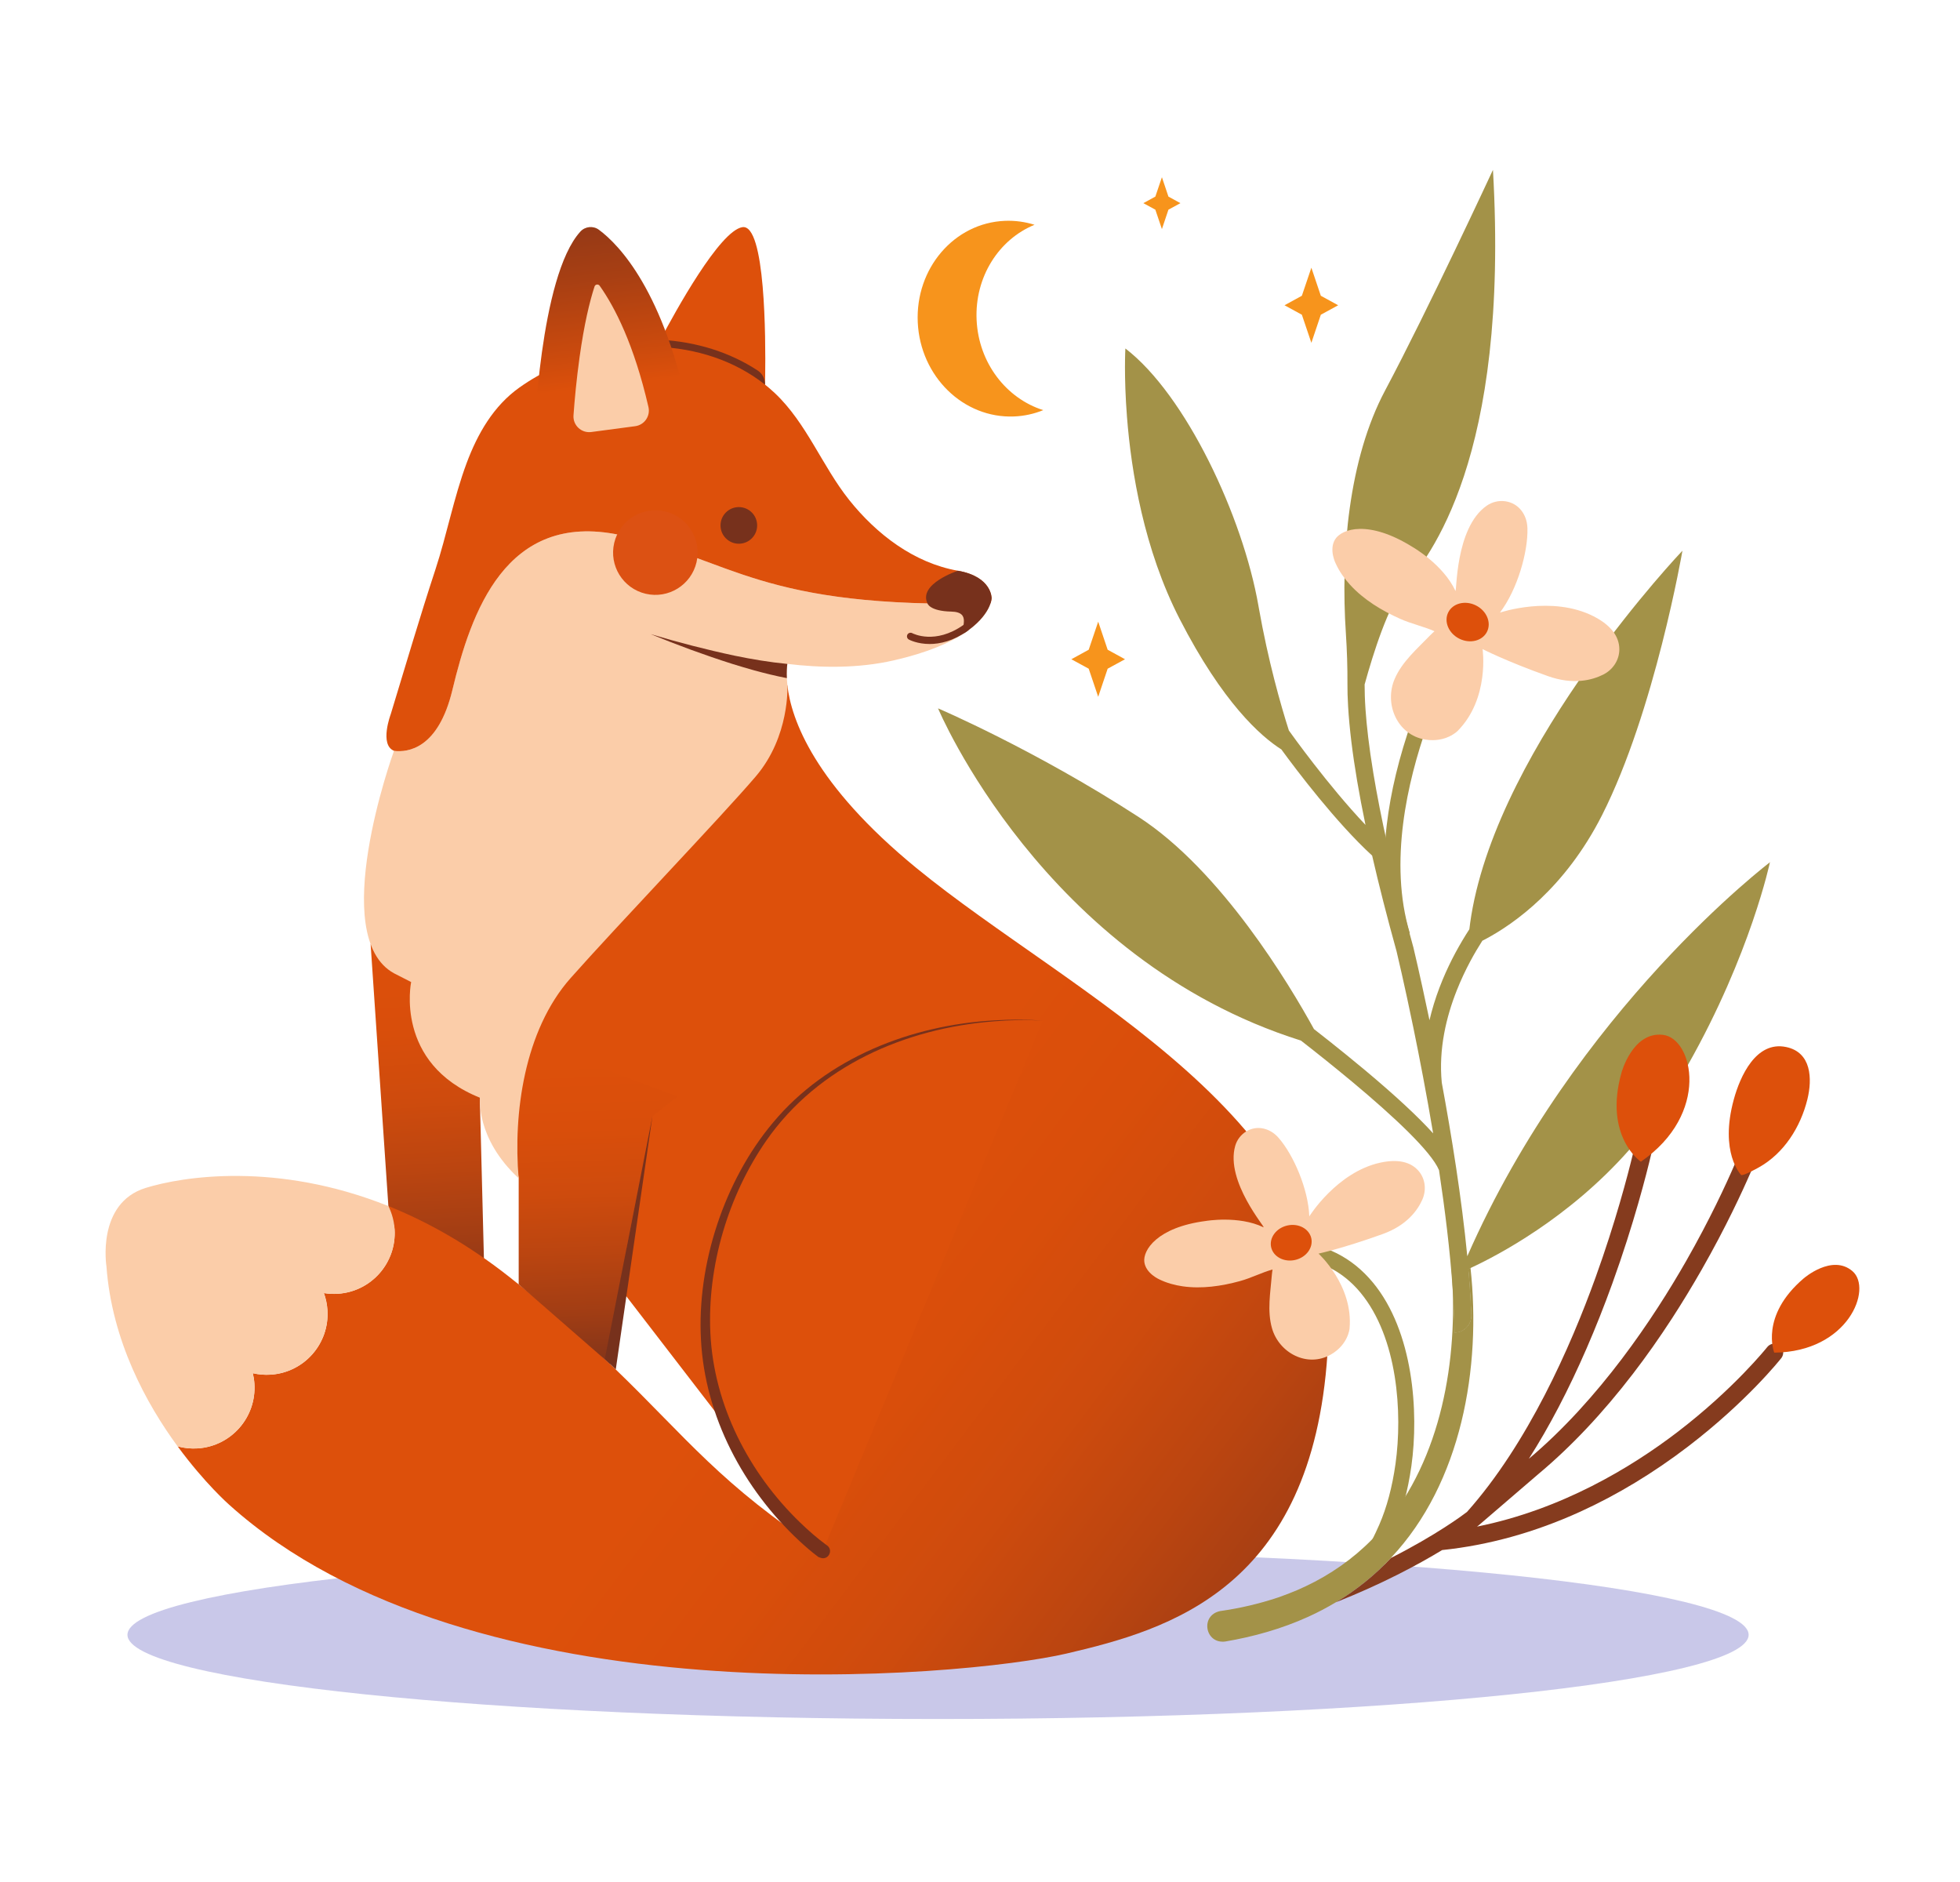
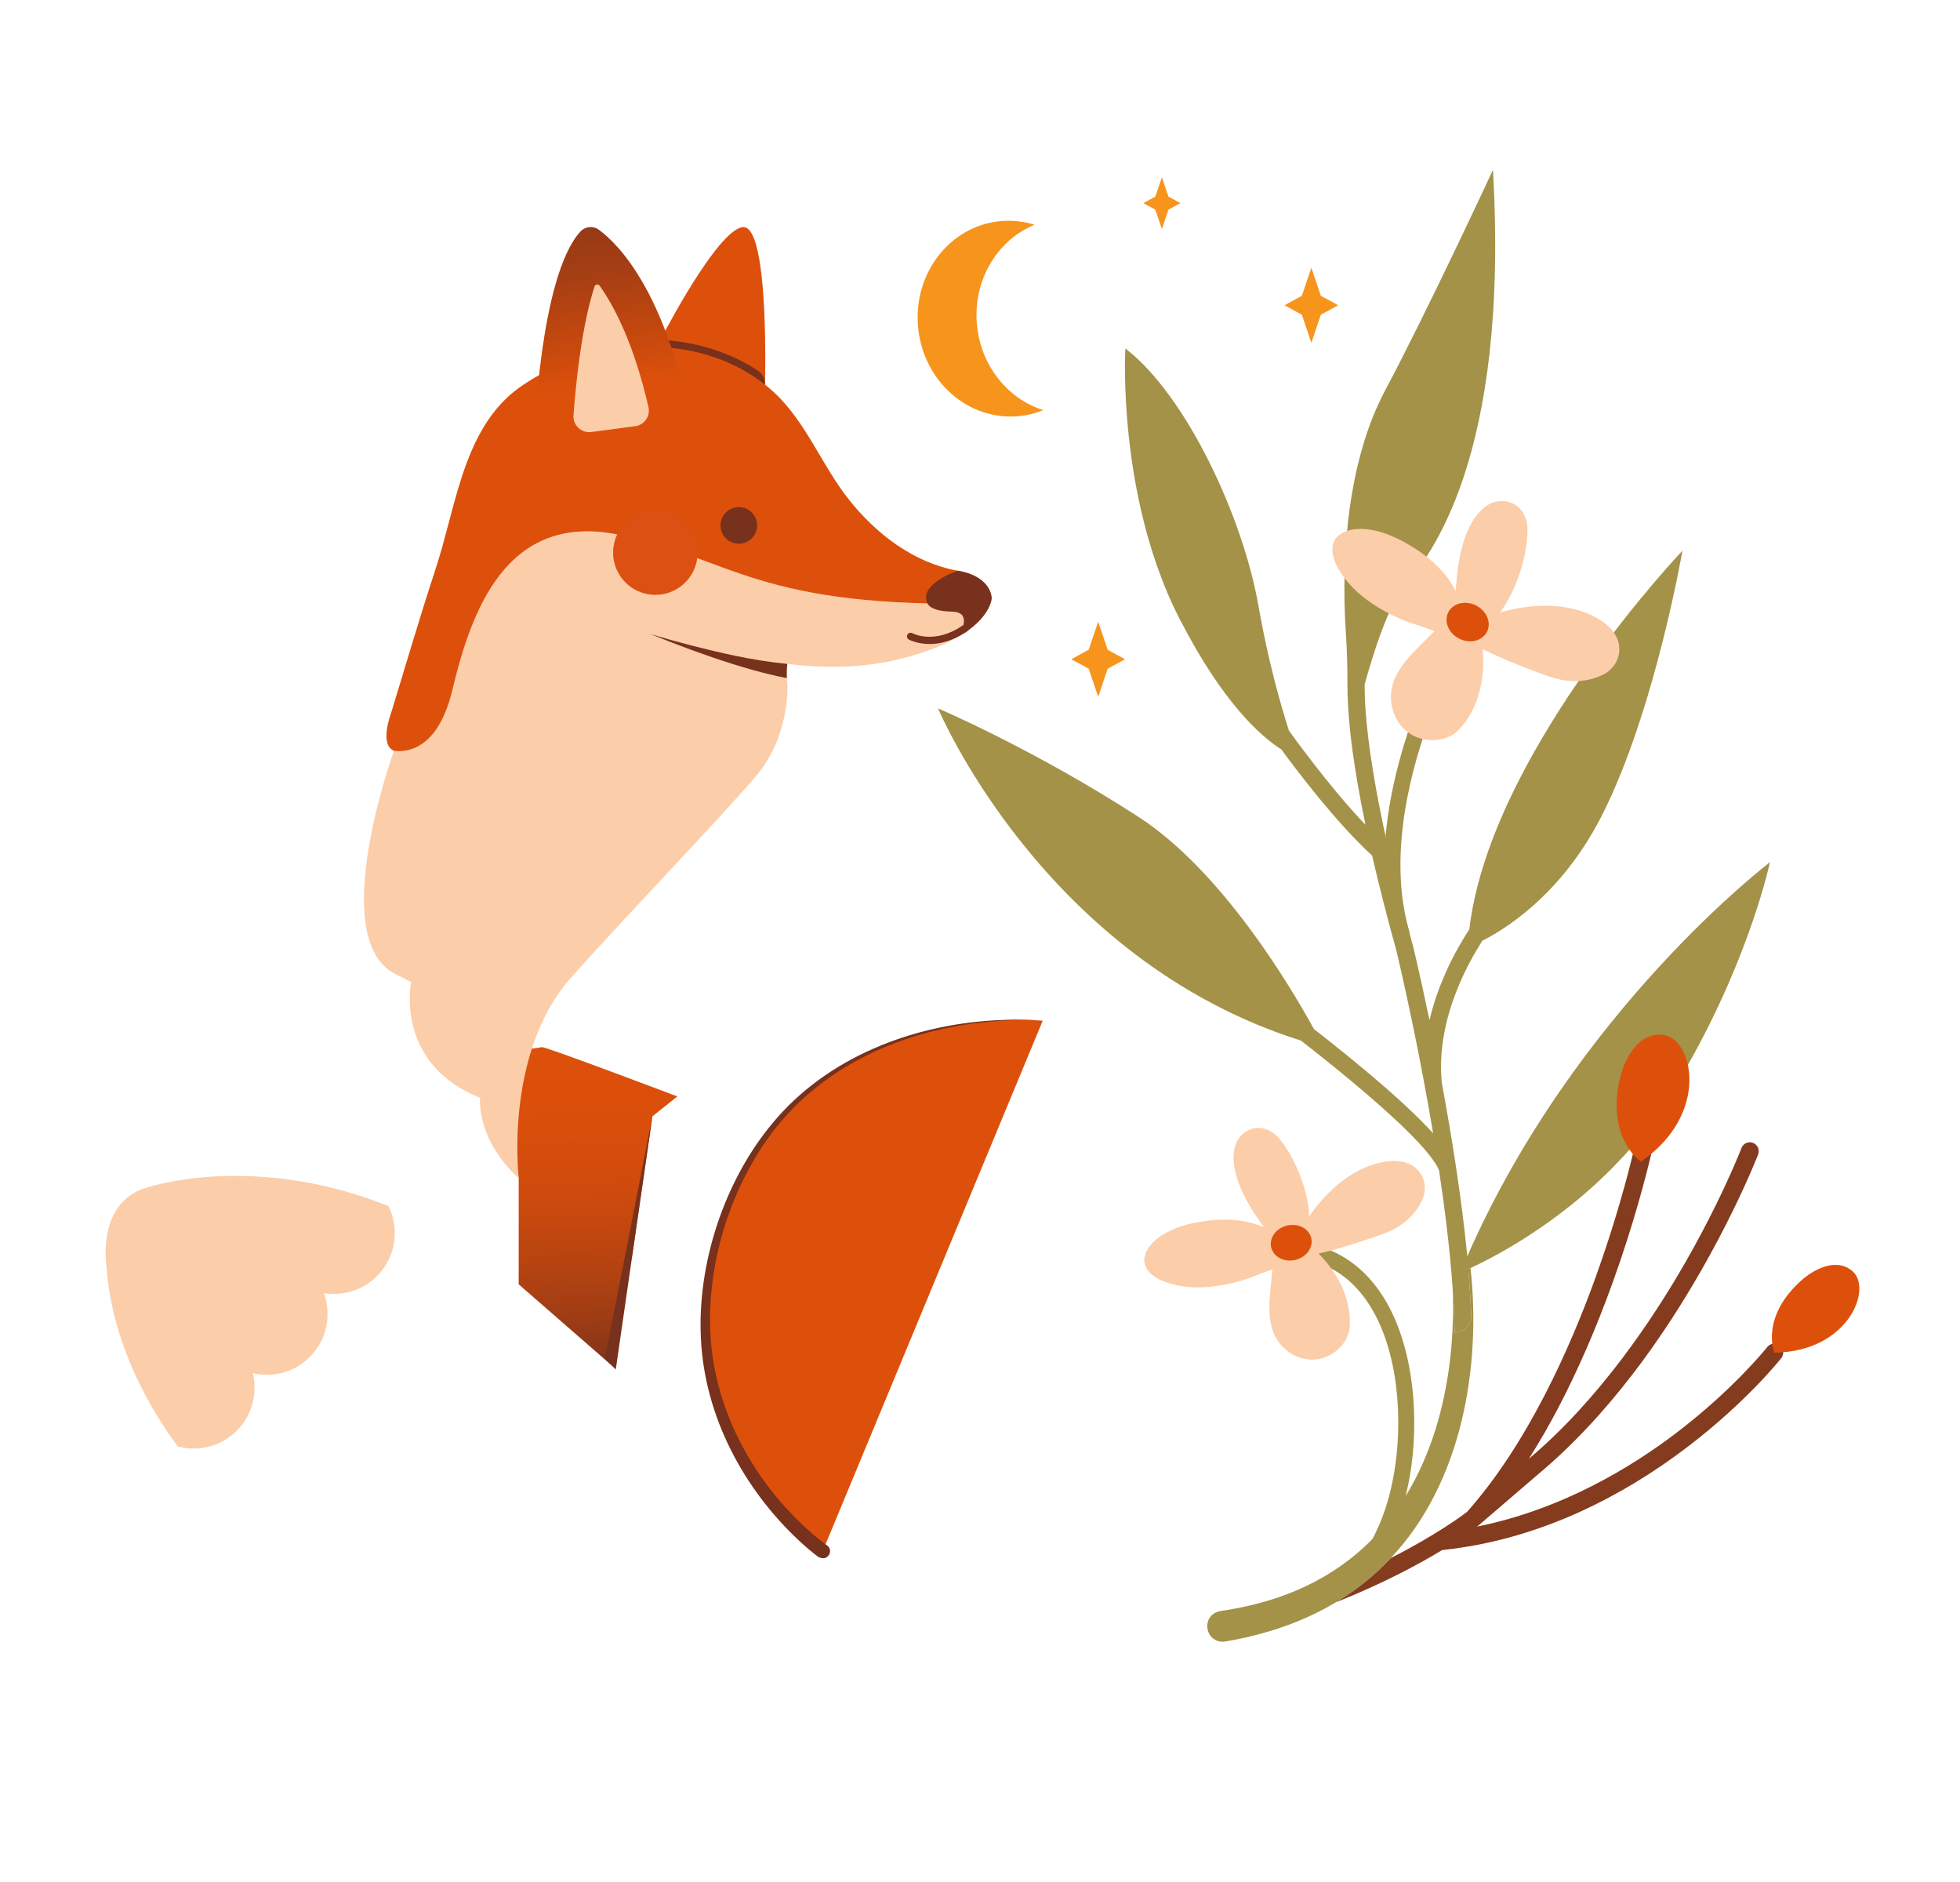
<svg xmlns="http://www.w3.org/2000/svg" width="427" height="410" viewBox="0 0 427 410" fill="none">
  <mask id="mask0_14_3701" style="mask-type:alpha" maskUnits="userSpaceOnUse" x="0" y="0" width="427" height="410">
    <rect width="427" height="410" fill="#D9D9D9" />
  </mask>
  <g mask="url(#mask0_14_3701)">
-     <path opacity="0.5" d="M204.361 374.42C301.889 374.42 380.951 366.209 380.951 356.08C380.951 345.951 301.889 337.74 204.361 337.74C106.833 337.74 27.771 345.951 27.771 356.08C27.771 366.209 106.833 374.42 204.361 374.42Z" fill="#9492D4" />
    <path d="M227.281 89.33C225.301 90.14 223.161 90.62 220.921 90.71C209.881 91.16 200.491 81.99 199.941 70.22C199.391 58.45 207.891 48.55 218.921 48.1C221.161 48.01 223.341 48.32 225.381 48.96C217.621 52.13 212.321 60.32 212.761 69.7C213.201 79.08 219.251 86.8 227.281 89.33Z" fill="#F7941C" />
    <path d="M254.551 42.82L257.161 44.25L254.551 45.67L253.131 49.9L251.701 45.67L249.091 44.25L251.701 42.82L253.131 38.6L254.551 42.82Z" fill="#F7941C" />
    <path d="M287.751 64.42L291.531 66.49L287.751 68.55L285.691 74.67L283.621 68.55L279.841 66.49L283.621 64.42L285.691 58.31L287.751 64.42Z" fill="#F7941C" />
-     <path d="M105.531 278.25L104.561 240.19V240.18L104.581 239.2V239.1L91.921 197.92L80.741 205.64L84.611 262.7L89.541 279.74L105.531 278.25Z" fill="url(#paint0_linear_14_3701)" />
-     <path d="M289.201 294.77C285.861 346.04 254.651 354.96 232.361 360.16C210.071 365.36 102.701 375.23 49.941 327.76C49.941 327.76 44.621 323.1 38.701 315.03C40.091 315.41 41.561 315.57 43.081 315.47C50.381 314.99 55.901 308.68 55.421 301.38C55.371 300.6 55.251 299.83 55.071 299.09C56.321 299.39 57.641 299.5 58.991 299.41C66.291 298.93 71.821 292.62 71.331 285.32C71.241 284.03 70.981 282.8 70.561 281.64C71.551 281.8 72.571 281.86 73.611 281.79C80.911 281.31 86.441 275 85.951 267.7C85.831 265.9 85.361 264.21 84.601 262.69C93.011 266.06 101.891 270.99 110.861 278.05C119.491 284.85 126.151 290.71 131.751 296C132.571 296.77 133.361 297.53 134.141 298.28C149.521 313.12 157.121 323.49 179.201 337.86L131.751 276.24L128.101 269.81L107.811 227.19L171.531 149.23C172.371 156.74 177.401 170.84 199.651 189.07C233.461 216.76 292.531 243.51 289.191 294.78L289.201 294.77Z" fill="url(#paint1_linear_14_3701)" />
    <path d="M166.701 81.84C166.691 82.71 166.671 83.38 166.661 83.79C166.661 84.09 166.651 84.25 166.651 84.25L162.611 82.87L146.571 77.4L142.781 76.11C142.781 76.11 142.881 75.92 143.061 75.56C143.241 75.2 143.521 74.68 143.861 74.02C147.101 67.88 156.771 50.29 161.721 49.48C166.771 48.66 166.811 73.85 166.701 81.84Z" fill="#DD500B" />
    <path d="M142.131 243.15L132.941 297.12L113.001 279.74V256.63L108.691 229.34C108.691 229.34 117.331 228.26 118.051 228.08C118.771 227.9 147.561 238.82 147.561 238.82L142.141 243.14L142.131 243.15Z" fill="url(#paint2_linear_14_3701)" />
    <path d="M73.611 281.8C72.571 281.87 71.551 281.82 70.561 281.65C70.981 282.81 71.251 284.04 71.331 285.33C71.811 292.63 66.291 298.94 58.991 299.42C57.641 299.51 56.321 299.39 55.071 299.1C55.251 299.84 55.371 300.6 55.421 301.39C55.901 308.69 50.381 315 43.081 315.48C41.561 315.58 40.091 315.42 38.701 315.04C31.921 305.8 24.381 292.1 23.191 275.83C23.191 275.83 20.961 262.08 31.741 258.74C39.751 256.26 60.271 252.95 84.621 262.7C85.371 264.22 85.851 265.91 85.971 267.71C86.451 275.01 80.931 281.32 73.631 281.8H73.611Z" fill="#FBCDA9" />
    <path d="M142.131 243.15L137.731 273.55L136.531 271.69L142.131 243.15Z" fill="#DD500B" />
    <path d="M143.861 74.01C139.521 73.78 135.041 74.14 130.581 75.11C129.731 75.3 129.201 76.13 129.381 76.98V77C129.571 77.83 130.401 78.36 131.251 78.18C136.431 77.05 141.631 76.8 146.571 77.39C152.421 78.08 157.911 79.94 162.611 82.86L166.661 83.78C166.661 83.78 166.661 83.78 166.661 83.77C166.691 82.55 166.101 81.38 165.081 80.71C159.001 76.71 151.651 74.42 143.861 74.01Z" fill="#77311C" />
    <path d="M215.791 131.4C215.341 132.78 214.011 135.3 210.041 137.93C206.891 140.01 202.081 142.15 194.741 143.83C186.921 145.62 178.731 145.48 171.521 144.6C171.521 144.61 171.521 144.63 171.521 144.64C171.431 145.38 171.361 146.41 171.421 147.7C171.441 148.17 171.481 148.68 171.541 149.22C171.551 149.44 172.081 160.38 164.671 169.09C157.181 177.88 134.381 201.66 124.291 213.06C114.191 224.46 111.791 242.58 112.991 256.64C103.581 247.91 104.591 239.11 104.591 239.11C85.841 231.61 89.571 213.9 89.571 213.9L85.831 211.99C71.311 204.02 85.461 164.55 85.831 163.55C88.831 163.91 95.461 163.13 98.541 150.31C102.591 133.45 110.151 111.31 134.961 116.51C159.521 121.66 165.111 132.66 215.791 131.4Z" fill="#FBCDA9" />
    <path d="M216.021 130.33C216.021 130.33 216.021 130.73 215.801 131.4C165.121 132.66 159.531 121.66 134.971 116.51C110.151 111.3 102.601 133.45 98.551 150.31C95.471 163.13 88.841 163.91 85.841 163.55C85.841 163.54 85.841 163.53 85.841 163.53C82.601 162.24 85.121 155.57 85.121 155.57C88.331 145.07 91.421 134.5 94.851 124.07C97.371 116.41 98.841 108.43 101.661 100.86C104.061 94.44 107.521 88.4 113.181 84.39C118.051 80.94 123.611 78.46 129.401 77C129.911 76.87 130.421 76.75 130.931 76.64C134.901 75.77 139.001 75.39 143.071 75.54C151.561 75.85 159.931 78.46 166.671 83.78C167.001 84.04 167.321 84.3 167.631 84.57C168.031 84.91 168.421 85.26 168.801 85.62C175.741 92.17 179.101 101.5 185.001 108.9C190.951 116.35 199.111 122.62 208.681 124.31C216.171 125.63 216.021 130.33 216.021 130.33Z" fill="#DD500B" />
    <path d="M179.231 337.87C179.231 337.87 179.221 337.87 179.211 337.86C178.251 337.17 139.951 309.55 158.891 261.91C176.711 217.08 227.161 222.33 227.161 222.33" fill="#DD500B" />
    <path d="M178.291 339.13C176.841 338.05 175.461 336.85 174.131 335.62C161.971 324.3 153.581 308.54 152.711 291.81C151.801 275.36 157.801 257.13 168.391 244.53C180.161 230.38 198.521 223.28 216.571 222.25C220.091 222.04 223.641 222.01 227.161 222.33C223.641 222.07 220.101 222.17 216.591 222.45C197.261 223.95 178.261 232.19 166.951 248.43C158.631 260.4 154.061 275.82 154.761 290.38C155.511 306.03 163.121 320.82 174.301 331.61C176.071 333.32 177.931 334.96 179.911 336.42L180.191 336.62C181.601 337.65 180.491 339.88 178.781 339.31L178.301 339.14L178.291 339.13Z" fill="#77311C" />
    <path d="M151.739 122.477C152.908 117.526 149.842 112.566 144.891 111.397C139.94 110.229 134.98 113.295 133.812 118.245C132.643 123.196 135.709 128.156 140.66 129.325C145.61 130.493 150.571 127.427 151.739 122.477Z" fill="#DC5113" />
    <path d="M160.961 118.43C163.165 118.43 164.951 116.644 164.951 114.44C164.951 112.237 163.165 110.45 160.961 110.45C158.757 110.45 156.971 112.237 156.971 114.44C156.971 116.644 158.757 118.43 160.961 118.43Z" fill="#77311C" />
    <path d="M171.421 147.7C169.021 147.24 166.681 146.66 164.361 146.03C162.851 145.61 161.041 145.07 159.551 144.61C153.531 142.7 147.591 140.51 141.751 138.12C147.781 139.92 153.871 141.5 160.021 142.81C163.791 143.59 167.691 144.24 171.521 144.61C171.431 145.35 171.351 146.43 171.421 147.72V147.7Z" fill="#77311C" />
    <path d="M216.021 130.33C216.021 130.33 215.961 134.02 210.041 137.92C209.001 137.07 211.891 133.31 207.231 133.21C202.571 133.11 202.071 131.46 202.071 131.46C199.971 127.16 208.691 124.31 208.691 124.31C216.181 125.63 216.031 130.33 216.031 130.33H216.021Z" fill="#77311C" />
    <path d="M150.301 91.25L142.071 92.34L124.691 94.64L116.351 95.74C116.351 95.74 117.541 60.17 126.441 50.44C127.481 49.3 129.241 49.12 130.481 50.05C134.761 53.22 144.781 63.35 150.311 91.25H150.301Z" fill="url(#paint3_linear_14_3701)" />
    <path d="M138.381 92.83L128.801 94.1C126.651 94.38 124.781 92.62 124.941 90.46C125.181 87.1 125.601 82.55 126.271 77.75C127.271 70.59 128.451 65.7 129.521 62.41C129.681 61.91 130.341 61.82 130.641 62.24C133.991 66.97 138.141 75.09 141.271 88.66C141.721 90.63 140.391 92.56 138.381 92.83Z" fill="#FBCDA9" />
    <path d="M202.531 140.27C199.851 140.27 198.131 139.37 198.001 139.3C197.621 139.09 197.481 138.62 197.681 138.23C197.891 137.85 198.361 137.71 198.741 137.91C198.951 138.02 203.731 140.46 209.881 136.13C210.231 135.88 210.721 135.96 210.981 136.32C211.231 136.67 211.151 137.17 210.791 137.42C207.621 139.65 204.751 140.27 202.531 140.27Z" fill="#77311C" />
    <path d="M142.131 243.15L137.731 273.55L134.151 298.28C133.381 297.53 132.581 296.77 131.761 296L136.531 271.69L142.131 243.15Z" fill="#77311C" />
    <path d="M385.611 187.73C385.611 187.73 381.421 207.74 367.731 231.94C366.471 234.18 365.121 236.45 363.691 238.75C361.821 241.76 359.801 244.57 357.691 247.19C357.231 247.76 356.771 248.32 356.301 248.87C355.871 249.38 355.431 249.89 354.991 250.39C341.791 265.37 326.141 273.52 320.361 276.19C320.191 276.27 320.021 276.35 319.871 276.42C320.171 279.84 320.391 283.19 320.521 286.42C320.521 286.47 320.521 286.52 320.521 286.57C320.521 288.57 318.921 290.22 316.901 290.26C316.851 287.19 316.701 283.97 316.471 280.65C315.891 272.37 314.801 263.49 313.501 254.87C311.771 250.77 303.601 243.15 294.591 235.63C290.881 232.54 287.031 229.46 283.421 226.65C227.201 208.93 204.361 154.29 204.361 154.29C204.361 154.29 225.341 163.23 248.031 177.93C266.101 189.63 280.951 214.5 286.261 224.15C288.521 225.91 290.941 227.82 293.371 229.8C294.781 230.95 296.141 232.06 297.431 233.14C303.941 238.59 308.881 243.17 312.221 246.86C310.801 238.39 309.271 230.46 307.931 223.94C305.941 214.26 304.371 207.71 304.251 207.2C302.181 199.74 300.401 192.79 298.931 186.36C291.081 179.16 282.501 167.82 279.151 163.23C274.631 160.36 266.371 153.05 257.021 134.87C249.201 119.66 246.441 102.65 245.521 90.81C244.821 81.88 245.171 75.9 245.171 75.9C258.341 86 270.761 112.49 274.161 131.95C274.181 132.08 274.211 132.21 274.231 132.35C276.281 143.94 278.971 153.41 280.791 159.11C281.301 159.82 289.331 171.09 297.481 179.67C296.081 172.96 295.061 166.91 294.401 161.52C294.071 158.78 293.831 156.21 293.691 153.82C293.581 151.98 293.541 150.38 293.551 148.99C293.571 145.32 293.451 141.65 293.211 137.99C292.051 120.63 293.781 100.01 301.771 85.02C311.041 67.61 325.251 37 325.251 37C328.881 100.16 311.231 121.42 305.871 127.85C302.441 131.96 299.181 142.23 297.291 149.09C297.291 150.62 297.341 152.44 297.491 154.6C297.731 158 298.221 162.54 299.201 168.45C300.701 177.53 303.331 189.84 307.881 206.23L307.901 206.29C307.941 206.46 309.331 212.25 311.191 221.12C311.271 221.48 311.341 221.85 311.421 222.22C311.551 221.66 311.691 221.1 311.841 220.55C313.191 215.5 315.191 211.04 317.061 207.55C318.091 205.64 319.131 203.91 320.111 202.4C320.231 201.38 320.371 200.37 320.541 199.34C326.791 161.64 366.531 119.95 366.531 119.95C366.531 119.95 360.511 154.89 349.001 177.58C340.911 193.52 329.771 201.24 323.861 204.42C323.541 204.59 323.231 204.75 322.941 204.9C322.081 206.25 321.181 207.75 320.301 209.4C319.321 211.24 318.301 213.36 317.371 215.71C315.101 221.43 313.381 228.46 314.101 235.81C316.241 247.37 318.421 260.89 319.661 273.62C343.251 219.85 385.661 187.76 385.661 187.76L385.611 187.73Z" fill="#A39248" />
    <path d="M303.051 339.32C299.541 343.09 295.471 346.32 291.051 348.98C289.061 350.17 287.011 351.25 284.901 352.2C279.201 354.78 273.061 356.5 266.931 357.54C262.511 358.11 261.421 351.83 265.811 350.91C270.111 350.3 274.321 349.32 278.401 347.96C279.211 347.66 280.151 347.34 280.941 347.02C281.251 346.9 282.461 346.4 282.731 346.29C283.231 346.06 283.981 345.72 284.491 345.49C289.821 342.97 294.761 339.53 298.891 335.32C312.701 321.23 317.251 299.99 316.471 280.63C316.701 283.95 316.851 287.17 316.901 290.24C318.921 290.21 320.521 288.56 320.521 286.55C320.521 286.5 320.521 286.45 320.521 286.4C320.391 283.18 320.171 279.83 319.871 276.4C320.021 276.33 320.191 276.26 320.361 276.17C322.741 297.85 318.431 322.96 303.041 339.3L303.051 339.32Z" fill="#A39248" />
-     <path d="M320.521 286.56C320.521 288.56 318.921 290.21 316.901 290.25C316.851 287.18 316.701 283.96 316.471 280.64C316.431 279.55 316.371 278.46 316.291 277.39L316.251 277L316.211 276.64C315.931 273.91 319.851 273.3 320.351 276.08C320.351 276.12 320.351 276.16 320.361 276.19C320.191 276.27 320.021 276.35 319.871 276.42C320.171 279.84 320.391 283.19 320.521 286.42C320.521 286.47 320.521 286.52 320.521 286.57V286.56Z" fill="#A39248" />
    <path d="M388.161 295.68C388.161 295.68 388.091 295.78 388.061 295.82C387.761 296.2 380.511 305.32 367.711 315.1C360.191 320.84 352.311 325.6 344.301 329.25C334.411 333.76 324.281 336.57 314.181 337.62C308.931 340.8 301.161 344.98 291.051 348.99C295.471 346.34 299.531 343.1 303.051 339.33C312.951 334.3 318.691 330.01 319.591 329.32C332.861 314.43 342.151 293.34 347.601 278.25C351.951 266.21 354.611 256 355.741 251.34C356.041 250.09 356.231 249.24 356.321 248.86C356.351 248.72 356.371 248.64 356.371 248.63C356.521 247.91 357.051 247.37 357.701 247.17C358.001 247.08 358.341 247.06 358.671 247.13C359.721 247.35 360.391 248.38 360.171 249.43C360.171 249.46 360.021 250.12 359.741 251.32C358.741 255.57 355.971 266.52 351.261 279.55C347.711 289.37 343.771 298.43 339.551 306.5C337.461 310.49 335.301 314.24 333.071 317.74C348.471 304.76 360.191 287.17 367.341 274.66C372.491 265.64 376.071 257.89 377.921 253.6C378.891 251.36 379.391 250.07 379.401 250.04C379.791 249.04 380.911 248.54 381.911 248.93C382.911 249.32 383.411 250.44 383.021 251.44C382.961 251.59 382.451 252.91 381.491 255.13C379.611 259.47 376.011 267.28 370.731 276.53C368.631 280.2 366.461 283.77 364.241 287.19C361.491 291.42 358.661 295.44 355.761 299.21C349.181 307.78 342.251 315.13 335.151 321.06L322.181 332.2C322.181 332.2 322.141 332.23 322.121 332.25C322.081 332.28 321.971 332.37 321.781 332.51C340.231 328.8 355.391 319.59 365.351 311.99C377.761 302.51 384.941 293.49 385.011 293.4C385.301 293.04 385.691 292.8 386.111 292.71C386.661 292.59 387.261 292.71 387.741 293.08C388.201 293.44 388.451 293.97 388.481 294.52C388.501 294.91 388.401 295.31 388.171 295.66L388.161 295.68Z" fill="#853B1E" />
-     <path d="M379.301 255.9C379.301 255.9 374.541 251.09 377.721 239.47C379.091 234.45 382.551 226.68 389.111 228.05C394.631 229.19 394.861 234.94 393.751 239.46C392.261 245.48 388.661 251.22 383.141 254.29C382.731 254.52 379.631 256.24 379.311 255.91L379.301 255.9Z" fill="#DD500B" />
    <path d="M357.471 253.04C357.471 253.04 349.361 247.54 353.241 233.68C353.241 233.68 355.651 224.63 362.291 225.4C368.901 226.17 372.641 242.63 357.461 253.04H357.471Z" fill="#DD500B" />
    <path d="M386.531 294.62C386.531 294.62 383.321 286.65 392.931 278.46C392.931 278.46 399.111 273.05 403.571 276.87C408.011 280.67 402.671 294.47 386.541 294.62H386.531Z" fill="#DD500B" />
    <path d="M303.791 204.23C301.621 196.99 301.061 188.73 302.111 179.7C302.951 172.53 304.801 164.85 307.621 156.88C312.411 143.34 318.251 133.74 318.501 133.34L321.471 135.16C321.411 135.26 315.551 144.89 310.891 158.11C306.631 170.19 302.511 187.82 307.131 203.24L303.791 204.24V204.23Z" fill="#A39248" />
    <path d="M317.061 128.68C317.401 129.41 316.921 114.97 323.901 110.14C326.321 108.47 329.681 108.89 331.461 111.22C332.171 112.15 332.711 113.4 332.761 115.05C332.911 120.19 330.591 128.4 326.771 133.43C326.771 133.43 338.061 129.6 347.181 134.24C351.741 136.56 352.831 139.36 352.781 141.57C352.731 143.86 351.331 145.9 349.281 146.93C346.931 148.11 342.821 149.26 337.211 147.26C328.061 144 322.991 141.38 322.991 141.38C322.991 141.38 324.571 152.11 317.561 159.2C317.561 159.2 315.001 161.84 310.471 161.08C304.361 160.06 301.501 153.3 303.841 147.87C305.471 144.08 308.801 141.26 311.601 138.35C311.891 138.05 312.211 137.77 312.511 137.49C310.141 136.44 307.471 135.88 305.061 134.8C301.031 133 297.101 130.64 294.101 127.35C292.861 125.99 291.791 124.47 291.021 122.8C291.021 122.8 289.441 119.76 290.871 117.47C292.291 115.18 298.161 113.15 307.751 119.15C307.751 119.15 314.391 122.93 317.061 128.67V128.68Z" fill="#FBCDA9" />
    <path d="M323.957 137.599C324.956 135.598 323.875 133.032 321.543 131.868C319.21 130.703 316.51 131.382 315.511 133.383C314.512 135.384 315.592 137.95 317.925 139.115C320.257 140.279 322.958 139.601 323.957 137.599Z" fill="#DD500B" />
    <path d="M237.181 141.52L233.401 143.59L237.181 145.65L239.251 151.77L241.311 145.65L245.091 143.59L241.311 141.52L239.251 135.41L237.181 141.52Z" fill="#F7941C" />
    <path d="M299.991 340.81L296.961 339.09C298.281 336.77 299.461 334.43 300.471 332.13C302.111 328.38 303.311 323.91 304.021 318.84C305.571 307.77 304.511 291.36 296.401 281.56C292.441 276.77 287.201 274.19 280.831 273.88L281.001 270.4C288.391 270.76 294.481 273.77 299.091 279.34C307.921 290.01 309.131 307.55 307.481 319.32C306.721 324.7 305.441 329.48 303.671 333.52C302.621 335.93 301.381 338.38 300.001 340.8L299.991 340.81Z" fill="#A39248" />
    <path d="M275.251 267.3C275.941 267.63 266.881 257.33 269.101 249.58C269.871 246.9 272.581 245.18 275.301 245.82C276.381 246.08 277.531 246.66 278.561 247.85C281.771 251.52 285.021 258.95 285.241 264.94C285.241 264.94 291.211 255.33 300.691 253.24C305.431 252.2 307.911 253.59 309.211 255.24C310.551 256.95 310.751 259.29 309.871 261.28C308.861 263.56 306.541 266.88 301.221 268.79C292.551 271.92 287.251 273.05 287.251 273.05C287.251 273.05 294.871 279.96 294.011 289.38C294.011 289.38 293.721 292.86 289.941 295.03C284.841 297.96 278.681 294.73 277.121 289.34C276.031 285.58 276.771 281.51 277.081 277.69C277.111 277.29 277.181 276.89 277.231 276.51C274.861 277.17 272.571 278.37 270.151 279.03C266.111 280.14 261.801 280.77 257.621 280.17C255.891 279.92 254.191 279.45 252.621 278.69C252.621 278.69 249.631 277.41 249.301 274.88C248.961 272.34 252.041 267.32 262.691 265.94C262.691 265.94 269.841 264.71 275.251 267.31V267.3Z" fill="#FBCDA9" />
    <path d="M285.671 269.68C286.141 271.75 284.571 273.88 282.161 274.43C279.751 274.98 277.411 273.75 276.931 271.68C276.461 269.61 278.031 267.48 280.441 266.93C282.851 266.38 285.191 267.61 285.671 269.68Z" fill="#DD500B" />
  </g>
  <defs>
    <linearGradient id="paint0_linear_14_3701" x1="91.791" y1="206.14" x2="96.191" y2="288.36" gradientUnits="userSpaceOnUse">
      <stop stop-color="#DD500B" />
      <stop offset="0.21" stop-color="#D94E0B" />
      <stop offset="0.41" stop-color="#CE4B0D" />
      <stop offset="0.59" stop-color="#BB4510" />
      <stop offset="0.78" stop-color="#A13D14" />
      <stop offset="0.96" stop-color="#7F331A" />
      <stop offset="1" stop-color="#77311C" />
    </linearGradient>
    <linearGradient id="paint1_linear_14_3701" x1="169.581" y1="283.15" x2="297.811" y2="379.98" gradientUnits="userSpaceOnUse">
      <stop stop-color="#DD500B" />
      <stop offset="0.21" stop-color="#D94E0B" />
      <stop offset="0.41" stop-color="#CE4B0D" />
      <stop offset="0.59" stop-color="#BB4510" />
      <stop offset="0.78" stop-color="#A13D14" />
      <stop offset="0.96" stop-color="#7F331A" />
      <stop offset="1" stop-color="#77311C" />
    </linearGradient>
    <linearGradient id="paint2_linear_14_3701" x1="128.011" y1="230.97" x2="130.261" y2="301.34" gradientUnits="userSpaceOnUse">
      <stop stop-color="#DD500B" />
      <stop offset="0.21" stop-color="#D94E0B" />
      <stop offset="0.41" stop-color="#CE4B0D" />
      <stop offset="0.59" stop-color="#BB4510" />
      <stop offset="0.78" stop-color="#A13D14" />
      <stop offset="0.96" stop-color="#7F331A" />
      <stop offset="1" stop-color="#77311C" />
    </linearGradient>
    <linearGradient id="paint3_linear_14_3701" x1="132.171" y1="84.1" x2="124.241" y2="18.96" gradientUnits="userSpaceOnUse">
      <stop stop-color="#DD500B" />
      <stop offset="0.1" stop-color="#CD4B0D" />
      <stop offset="0.36" stop-color="#A83F13" />
      <stop offset="0.61" stop-color="#8D3718" />
      <stop offset="0.83" stop-color="#7C321B" />
      <stop offset="1" stop-color="#77311C" />
    </linearGradient>
  </defs>
</svg>